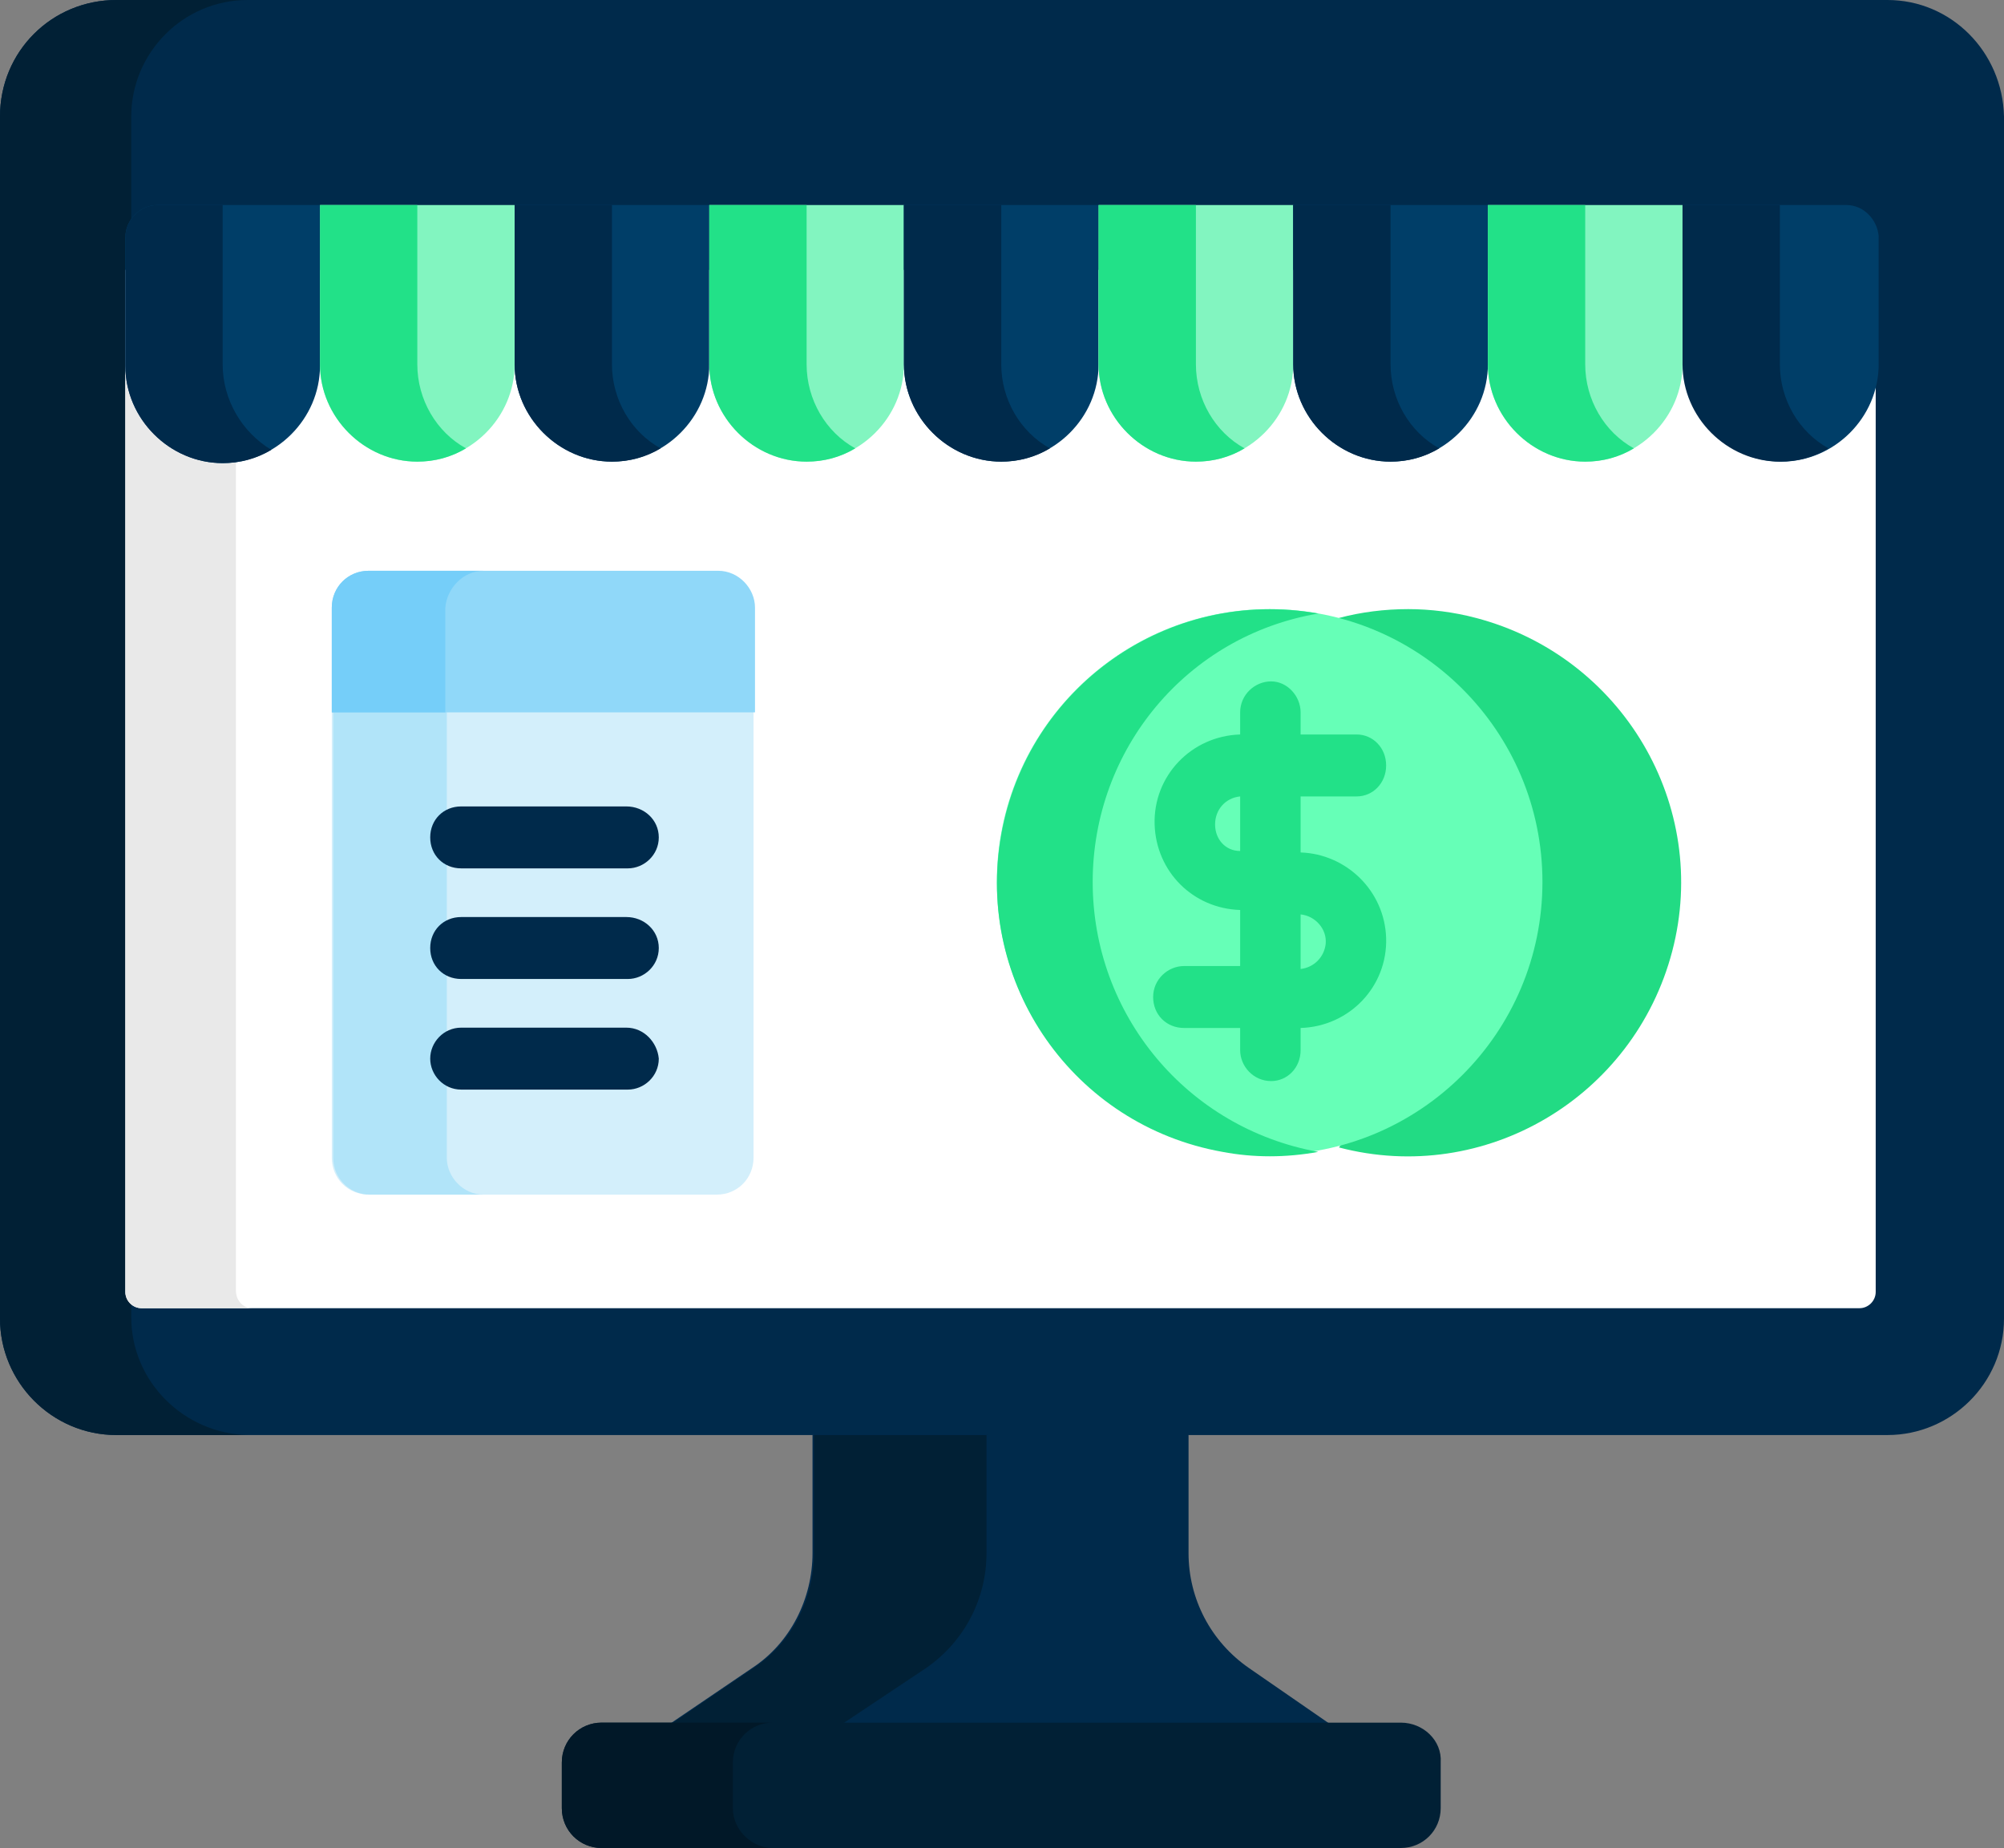
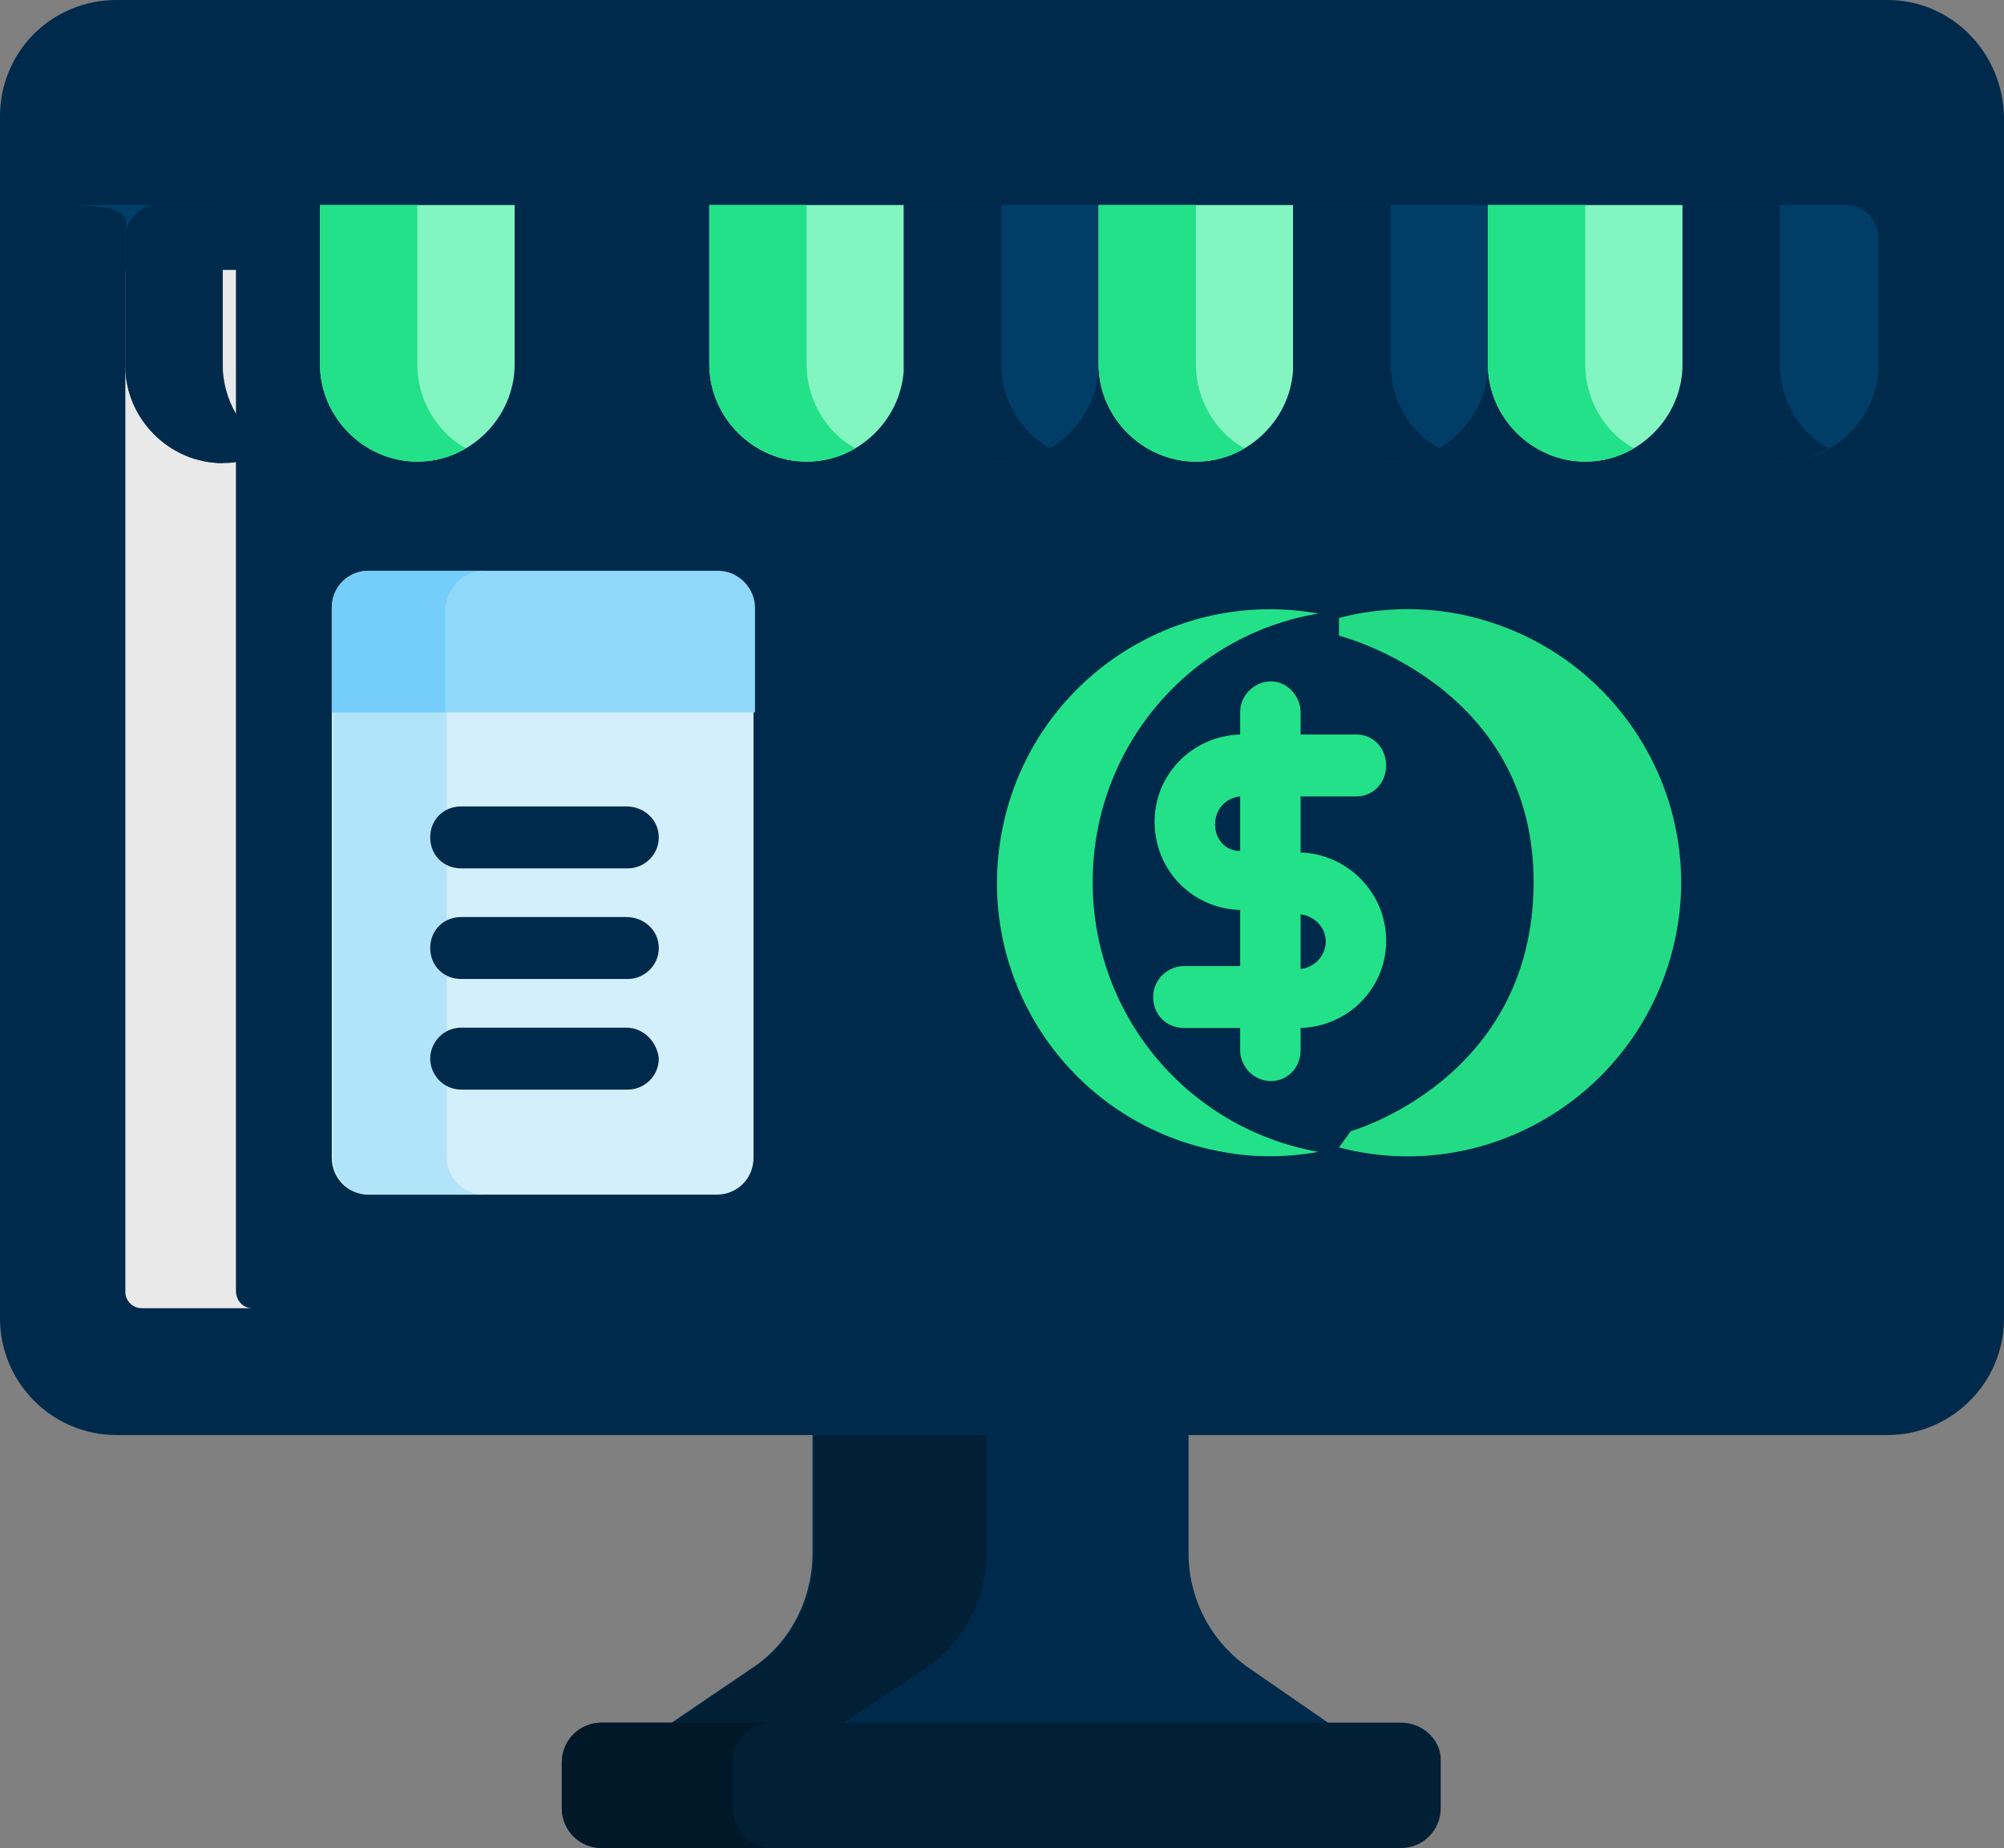
<svg xmlns="http://www.w3.org/2000/svg" version="1.1" id="marketing" x="0px" y="0px" viewBox="0 0 135.9 125.3" style="enable-background:new 0 0 135.9 125.3;" xml:space="preserve">
  <rect x="0" y="0" width="135.9" height="125.3" fill="#808080" stroke="none" />
  <style type="text/css">
	.st0{fill:#002A4B;}
	.st1{fill:#012035;}
	.st2{fill:#011828;}
	.st3{fill:#FFFFFF;}
	.st4{fill:#E9E9E9;}
	.st5{fill:#D3EFFB;}
	.st6{fill:#B1E4F9;}
	.st7{fill:#90D8F9;}
	.st8{fill:#75CEF9;}
	.st9{fill:#22DB84;}
	.st10{fill:#82F5C0;}
	.st11{fill:#003E68;}
	.st12{fill:#22E188;}
	.st13{fill:#66FFB7;}
</style>
  <path id="Trazado_321" class="st0" d="M84.7,113.1c-2.6-1.8-4.1-4.7-4.1-7.8v-8l-1.2-1.1h-22l-2.3,1.1v8c0,3.1-1.5,6.1-4.1,7.8  l-5.6,3.8l1.2,1.1h42.7l0.9-1.1L84.7,113.1z" />
  <path id="Trazado_322" class="st1" d="M62.8,113.1c2.6-1.8,4.1-4.7,4.1-7.8v-8l2.3-1.1H57.5l-2.3,1.1v8c0,3.1-1.5,6.1-4.1,7.8  l-5.6,3.8l1.2,1.1h11.6l-1.2-1.1L62.8,113.1z" />
  <g id="Grupo_235" transform="translate(0 0)">
    <path id="Trazado_323" class="st0" d="M128,0H7.9C3.5,0,0,3.5,0,7.9v81.5c0,4.3,3.5,7.9,7.9,7.9H128c4.3,0,7.9-3.5,7.9-7.9V7.9   C135.8,3.5,132.3,0,128,0z" />
  </g>
-   <path id="Trazado_324" class="st1" d="M8.9,89.3V7.9c0-4.3,3.5-7.9,7.9-7.9H7.9C3.5,0,0,3.5,0,7.9v81.5c0,4.3,3.5,7.9,7.9,7.9h8.9  C12.5,97.2,8.9,93.7,8.9,89.3z" />
  <path id="Trazado_325" class="st1" d="M95,116.8H40.8c-1.5,0-2.7,1.2-2.7,2.7l0,0v3.1c0,1.5,1.2,2.7,2.7,2.7l0,0H95  c1.5,0,2.7-1.2,2.7-2.7l0,0v-3.1C97.8,118,96.5,116.8,95,116.8z" />
  <path id="Trazado_326" class="st2" d="M49.7,122.6v-3.1c0-1.5,1.2-2.7,2.7-2.7l0,0H40.8c-1.5,0-2.7,1.2-2.7,2.7l0,0v3.1  c0,1.5,1.2,2.7,2.7,2.7l0,0h11.6C51,125.3,49.7,124.1,49.7,122.6L49.7,122.6z" />
-   <path id="Trazado_327" class="st3" d="M127.3,18.3H8.5v69.3c0,0.6,0.5,1.1,1.1,1.1h116.5c0.6,0,1.1-0.5,1.1-1.1V18.3H127.3z" />
  <path id="Trazado_328" class="st4" d="M16,87.5V18.3H8.5v69.3c0,0.6,0.5,1.1,1.1,1.1h7.5C16.5,88.7,16,88.2,16,87.5z" />
  <path id="Trazado_329" class="st5" d="M24.8,46.4l-2.3,1.9v30.2c0,1.4,1.1,2.5,2.5,2.5h23.6c1.4,0,2.5-1.1,2.5-2.5V48.3l-1.9-1.9  L24.8,46.4z" />
  <path id="Trazado_330" class="st6" d="M30.3,78.5V48.3l2.3-1.9h-7.7l-2.3,1.9v30.2c0,1.4,1.1,2.5,2.5,2.5h7.7  C31.4,81,30.3,79.8,30.3,78.5z" />
  <path id="Trazado_331" class="st7" d="M48.7,38.7H25c-1.4,0-2.5,1.1-2.5,2.5v7.1h28.7v-7.1C51.2,39.9,50.1,38.7,48.7,38.7L48.7,38.7  z" />
  <path id="Trazado_332" class="st8" d="M32.8,38.7H25c-1.4,0-2.5,1.1-2.5,2.5v7.1h7.7v-7.1C30.3,39.9,31.4,38.7,32.8,38.7L32.8,38.7z  " />
  <path id="Trazado_333" class="st9" d="M95.5,41.3c-1.6,0-3.2,0.2-4.7,0.6v1.2c0,0,13.2,3.3,13.2,16.7S91.6,76.7,91.6,76.7l-0.8,1.1  c9.9,2.6,20-3.4,22.6-13.3s-3.4-20-13.3-22.6C98.6,41.5,97,41.3,95.5,41.3L95.5,41.3z" />
  <path id="Trazado_334" class="st10" d="M21.7,13.9v10.8c0,3.6,3,6.6,6.6,6.6s6.6-3,6.6-6.6l0,0V13.9H21.7z" />
-   <path id="Trazado_335" class="st11" d="M34.9,13.9v10.8c0,3.6,3,6.6,6.6,6.6s6.6-3,6.6-6.6l0,0V13.9H34.9z" />
  <path id="Trazado_336" class="st10" d="M48.1,13.9v10.8c0,3.6,3,6.6,6.6,6.6s6.6-3,6.6-6.6l0,0V13.9H48.1z" />
  <path id="Trazado_337" class="st11" d="M61.3,13.9v10.8c0,3.6,3,6.6,6.6,6.6s6.6-3,6.6-6.6V13.9H61.3z" />
  <path id="Trazado_338" class="st10" d="M74.5,13.9v10.8c0,3.6,3,6.6,6.6,6.6s6.6-3,6.6-6.6l0,0V13.9H74.5z" />
  <path id="Trazado_339" class="st11" d="M87.7,13.9v10.8c0,3.6,3,6.6,6.6,6.6s6.6-3,6.6-6.6l0,0V13.9H87.7z" />
  <path id="Trazado_340" class="st10" d="M100.9,13.9v10.8c0,3.6,3,6.6,6.6,6.6s6.6-3,6.6-6.6l0,0V13.9H100.9z" />
-   <path id="Trazado_341" class="st11" d="M8.5,16.1v8.7c0,3.6,3,6.6,6.6,6.6s6.6-3,6.6-6.6V13.9h-11C9.5,13.9,8.5,14.9,8.5,16.1z" />
+   <path id="Trazado_341" class="st11" d="M8.5,16.1v8.7c0,3.6,3,6.6,6.6,6.6V13.9h-11C9.5,13.9,8.5,14.9,8.5,16.1z" />
  <path id="Trazado_342" class="st11" d="M125.2,13.9h-11v10.8c0,3.6,3,6.6,6.6,6.6s6.6-3,6.6-6.6l0,0V16  C127.3,14.9,126.4,13.9,125.2,13.9L125.2,13.9z" />
  <path id="Trazado_343" class="st12" d="M28.3,24.7V13.9h-6.6v10.8c0,3.6,3,6.6,6.6,6.6c1.2,0,2.3-0.3,3.3-0.9  C29.6,29.3,28.3,27.1,28.3,24.7z" />
  <path id="Trazado_344" class="st0" d="M41.5,24.7V13.9h-6.6v10.8c0,3.6,3,6.6,6.6,6.6c1.2,0,2.3-0.3,3.3-0.9  C42.8,29.3,41.5,27.1,41.5,24.7z" />
  <path id="Trazado_345" class="st12" d="M54.7,24.7V13.9h-6.6v10.8c0,3.6,3,6.6,6.6,6.6c1.2,0,2.3-0.3,3.3-0.9  C56,29.3,54.7,27.1,54.7,24.7L54.7,24.7z" />
  <path id="Trazado_346" class="st0" d="M67.9,24.7V13.9h-6.6v10.8c0,3.6,3,6.6,6.6,6.6c1.2,0,2.3-0.3,3.3-0.9  C69.2,29.3,67.9,27.1,67.9,24.7z" />
  <path id="Trazado_347" class="st12" d="M81.1,24.7V13.9h-6.6v10.8c0,3.6,3,6.6,6.6,6.6c1.2,0,2.3-0.3,3.3-0.9  C82.4,29.3,81.1,27.1,81.1,24.7z" />
  <path id="Trazado_348" class="st0" d="M94.3,24.7V13.9h-6.6v10.8c0,3.6,3,6.6,6.6,6.6c1.2,0,2.3-0.3,3.3-0.9  C95.6,29.3,94.3,27.1,94.3,24.7z" />
  <path id="Trazado_349" class="st12" d="M107.5,24.7V13.9h-6.6v10.8c0,3.6,3,6.6,6.6,6.6c1.2,0,2.3-0.3,3.3-0.9  C108.8,29.3,107.5,27.1,107.5,24.7z" />
  <path id="Trazado_350" class="st0" d="M15.1,24.7V13.9h-4.4c-1.2,0-2.2,1-2.2,2.2l0,0v8.7c0,3.6,3,6.6,6.6,6.6  c1.2,0,2.3-0.3,3.3-0.9C16.4,29.3,15.1,27.1,15.1,24.7z" />
  <path id="Trazado_351" class="st0" d="M120.7,24.7V13.9h-6.6v10.8c0,3.6,3,6.6,6.6,6.6c1.2,0,2.3-0.3,3.3-0.9  C122,29.3,120.7,27.1,120.7,24.7z" />
  <g id="Grupo_236" transform="translate(29.175 54.678)">
    <path id="Trazado_352" class="st0" d="M13.3,15H2.1C0.9,15,0,16,0,17.1s0.9,2.1,2.1,2.1h11.3c1.1,0,2.1-0.9,2.1-2.1   C15.4,16,14.5,15,13.3,15z" />
    <path id="Trazado_353" class="st0" d="M13.3,7.5H2.1C0.9,7.5,0,8.4,0,9.6s0.9,2.1,2.1,2.1h11.3c1.1,0,2.1-0.9,2.1-2.1   S14.5,7.5,13.3,7.5z" />
    <path id="Trazado_354" class="st0" d="M13.3,0H2.1C0.9,0,0,0.9,0,2.1s0.9,2.1,2.1,2.1h11.3c1.1,0,2.1-0.9,2.1-2.1S14.5,0,13.3,0z" />
  </g>
-   <circle id="Elipse_46" class="st13" cx="86.1" cy="59.8" r="18.5" />
  <path id="Trazado_355" class="st12" d="M74.1,59.8c0-9,6.4-16.7,15.3-18.2c-10.1-1.8-19.7,4.9-21.5,15c-1.8,10.1,4.9,19.7,15,21.5  c2.1,0.4,4.3,0.4,6.5,0C80.5,76.5,74.1,68.8,74.1,59.8L74.1,59.8z" />
  <path id="Trazado_356" class="st12" d="M88.2,57.8V54H92c1.1,0,2-0.9,2-2.1s-0.9-2.1-2-2.1h-3.8v-1.5c0-1.1-0.9-2.1-2-2.1  s-2.1,0.9-2.1,2.1v1.5c-3.3,0.1-5.9,2.8-5.8,6.1c0.1,3.2,2.6,5.7,5.8,5.8v3.8h-3.8c-1.1,0-2.1,0.9-2.1,2.1s0.9,2.1,2.1,2.1h3.8v1.5  c0,1.1,0.9,2.1,2.1,2.1c1.1,0,2-0.9,2-2.1v-1.5c3.3-0.1,5.9-2.8,5.8-6.1C93.9,60.4,91.3,57.9,88.2,57.8L88.2,57.8z M82.4,55.9  c0-1,0.7-1.8,1.7-1.9v3.7C83.1,57.7,82.4,56.9,82.4,55.9z M88.2,65.7V62c1,0.1,1.8,1,1.7,2C89.8,64.9,89.1,65.6,88.2,65.7z" />
</svg>